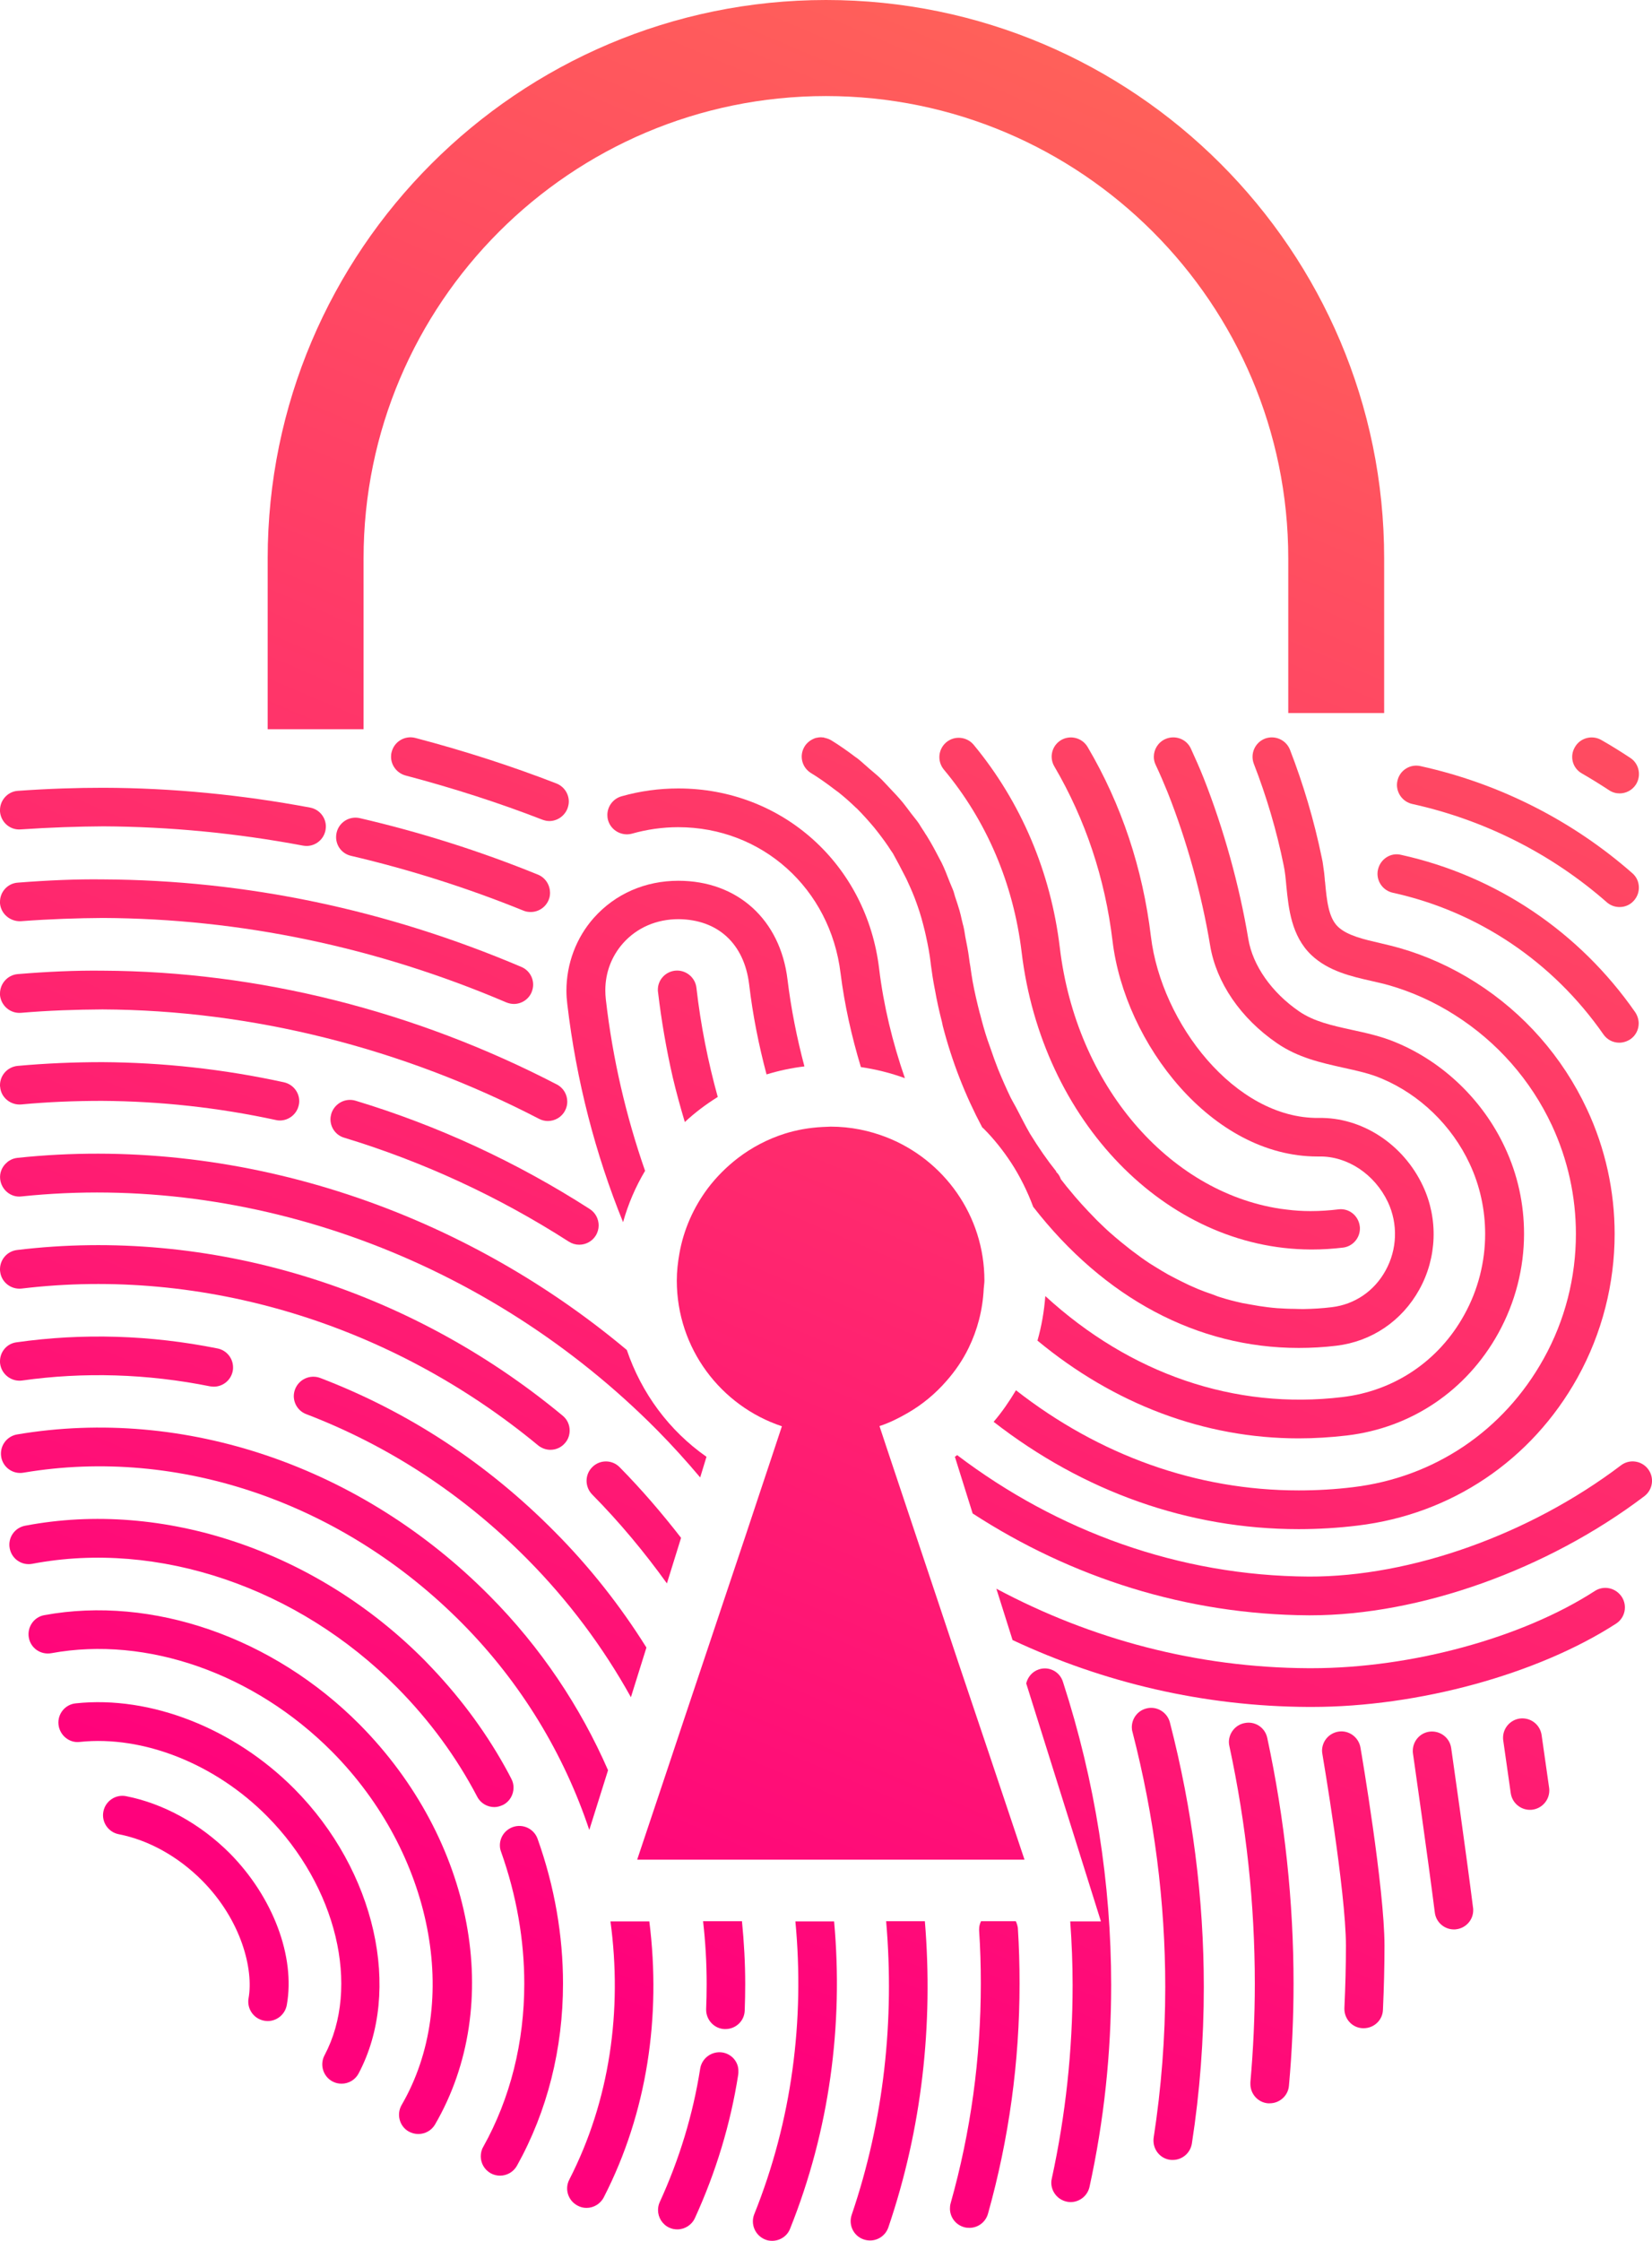
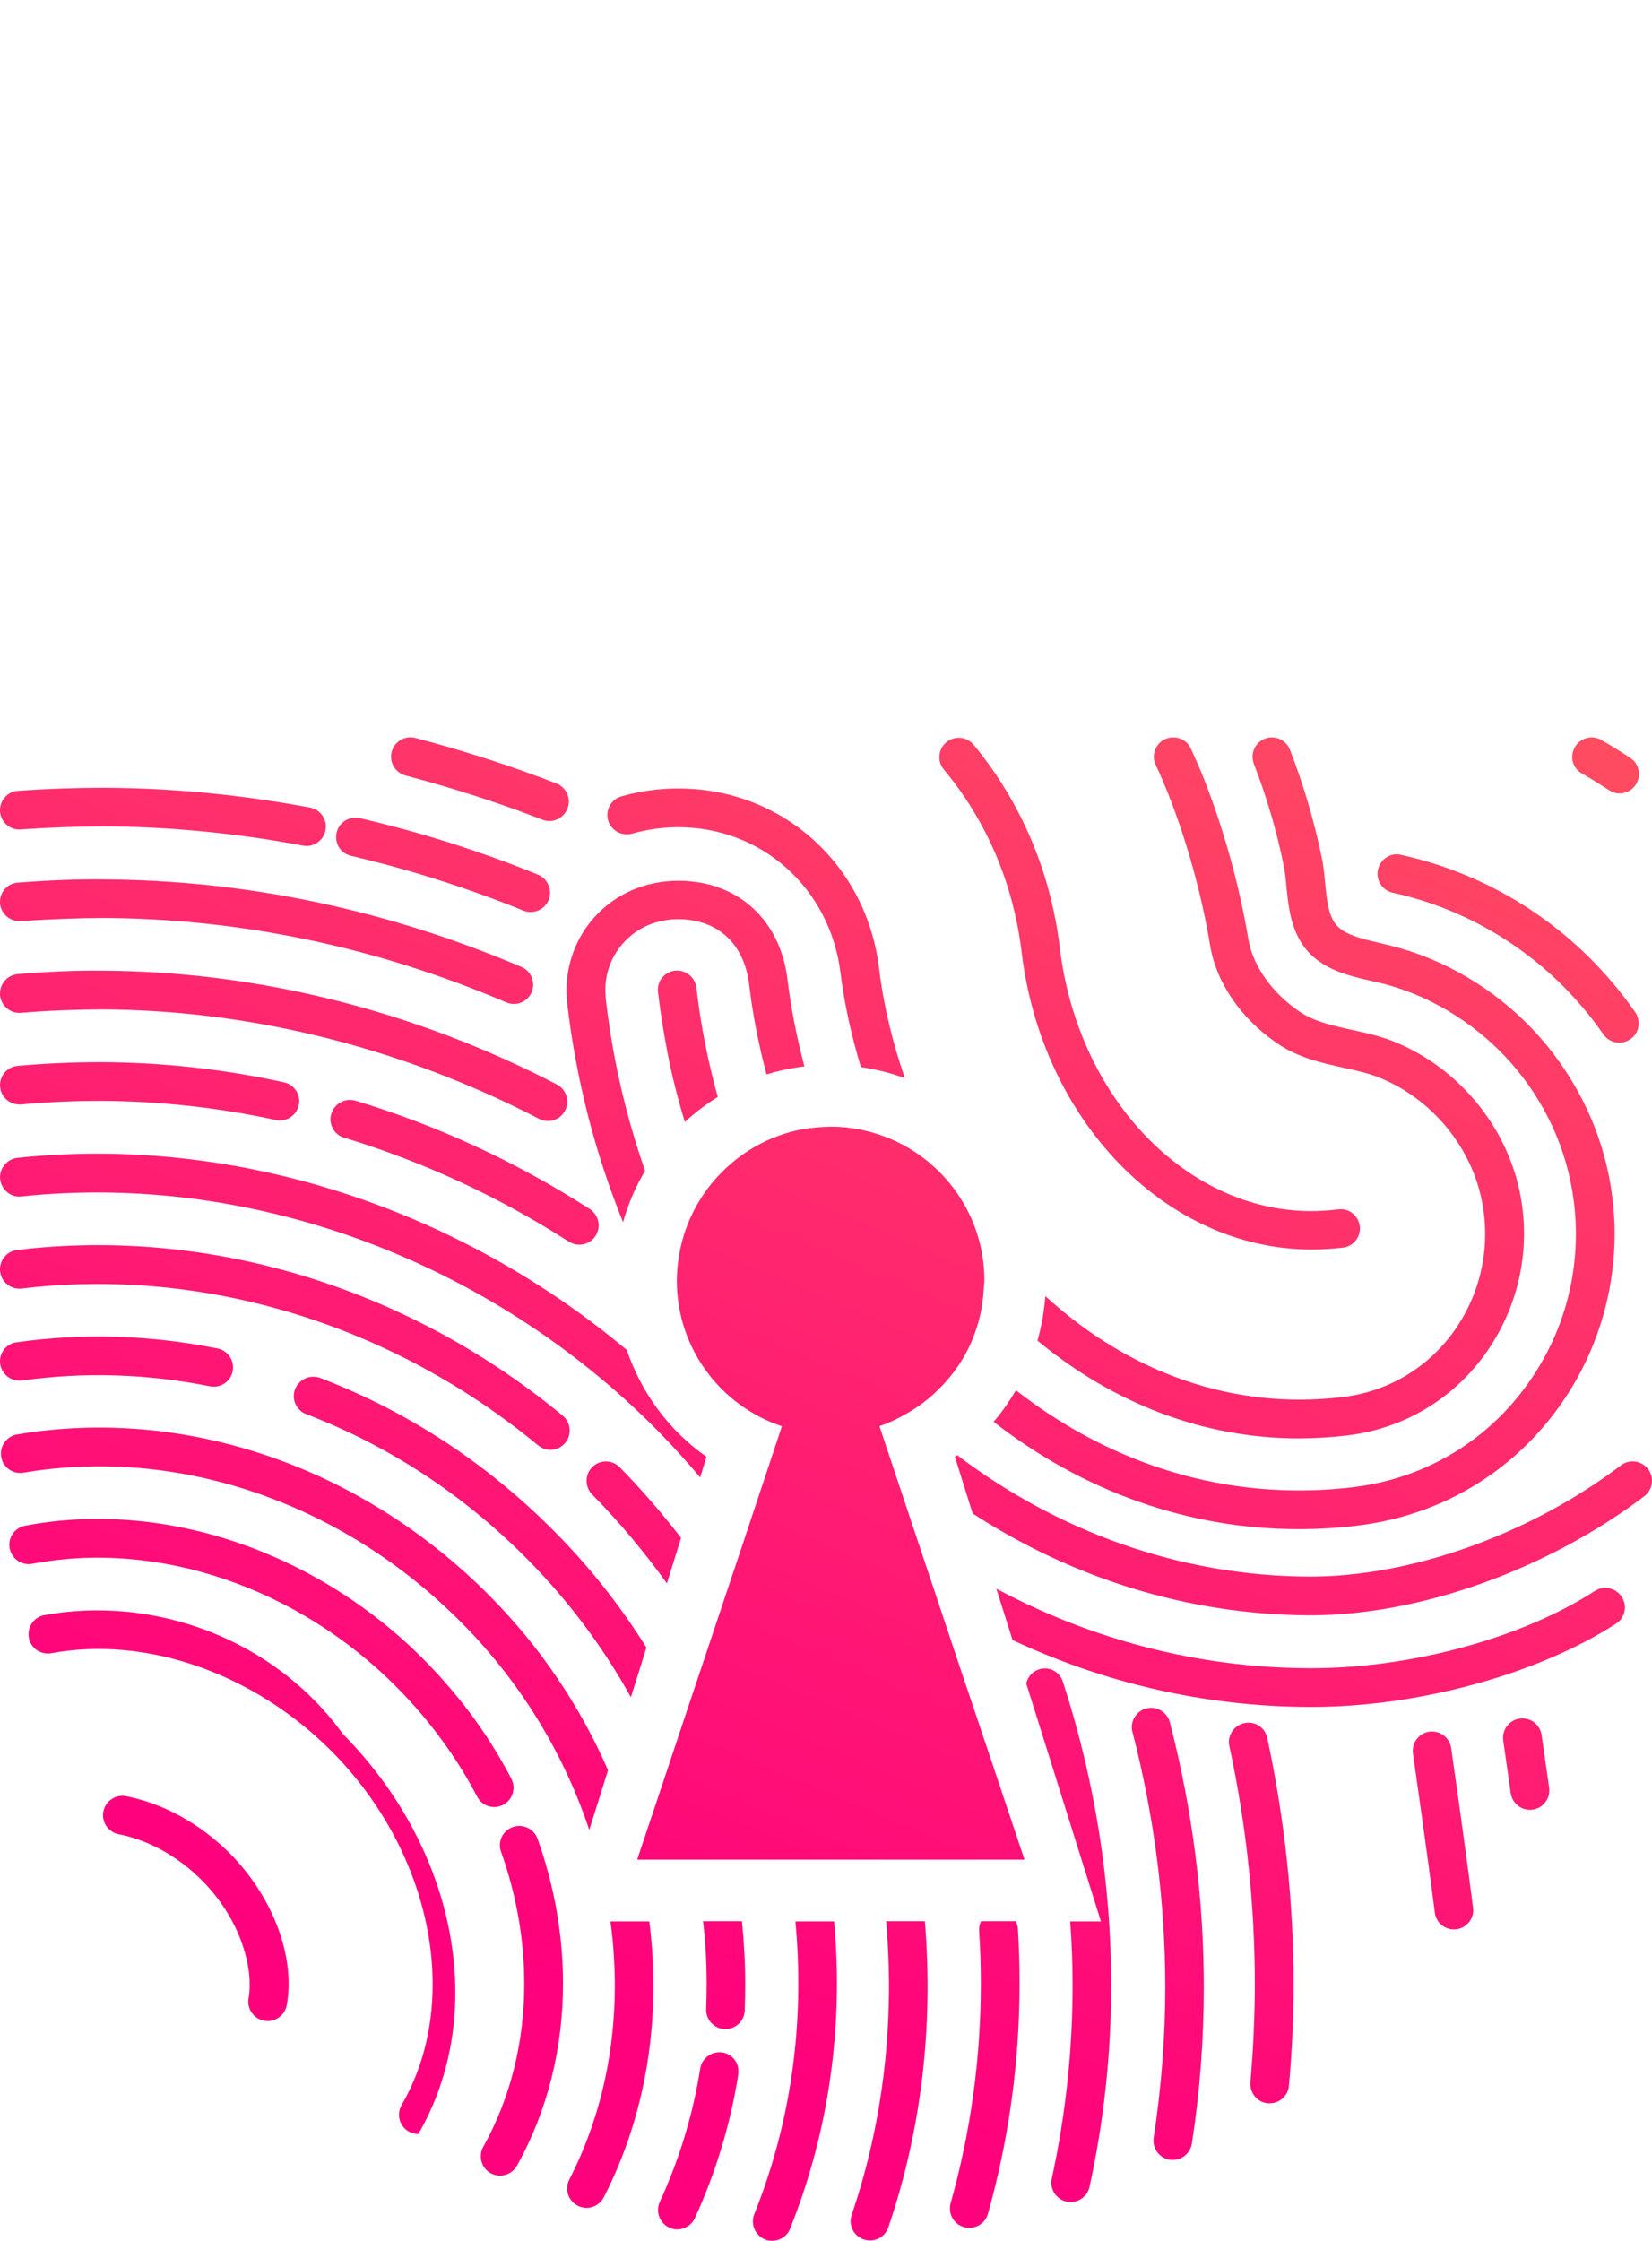
<svg xmlns="http://www.w3.org/2000/svg" fill="#000000" height="131.33" id="Layer_1" version="1.1" viewBox="0 0 96.83 131.33" width="96.83" x="0" xml:space="preserve" y="0">
  <g>
    <g>
      <path d="M40.13,65.76c-0.26-0.86-0.5-1.74-0.71-2.63c-0.38-1.62-0.67-3.28-0.86-4.98c0-0.04-0.01-0.09-0.01-0.13 c0-0.57,0.43-1.06,1-1.13c0.62-0.07,1.19,0.38,1.26,1c0.25,2.2,0.68,4.33,1.25,6.4c0.89-0.55,1.84-1,2.85-1.32 c-0.45-1.73-0.8-3.49-1.02-5.28c-0.28-2.38-1.83-3.8-4.14-3.8c-1.29,0-2.44,0.5-3.25,1.41c-0.68,0.76-1.04,1.73-1.04,2.76 c0,0.17,0.01,0.35,0.03,0.53c0.41,3.5,1.19,6.86,2.3,10.05C38.44,67.57,39.22,66.6,40.13,65.76z" fill="none" />
    </g>
    <g>
      <linearGradient gradientUnits="userSpaceOnUse" id="SVGID_2_" x1="63.849" x2="16.392" y1="-2.353" y2="109.19">
        <stop offset="0" stop-color="#ff6558" />
        <stop offset="1" stop-color="#ff017c" />
      </linearGradient>
-       <path d="M21.31,32.73c0-14.95,12.16-27.1,27.1-27.1c14.95,0,27.1,12.16,27.1,27.1v9.06h5.62v-9.06 C81.14,14.68,66.46,0,48.42,0S15.69,14.68,15.69,32.73v10.01h5.62V32.73z" fill="url(#SVGID_2_)" />
      <linearGradient gradientUnits="userSpaceOnUse" id="SVGID_3_" x1="61.032" x2="13.576" y1="-3.551" y2="107.992">
        <stop offset="0" stop-color="#ff6558" />
        <stop offset="1" stop-color="#ff017c" />
      </linearGradient>
-       <path d="M4.44,99.83c-0.62,0.06-1.08,0.62-1.01,1.25c0.07,0.62,0.63,1.09,1.25,1.01 c3.72-0.39,7.93,1.28,10.98,4.36c4.07,4.11,5.49,10,3.36,14.01c-0.29,0.55-0.08,1.24,0.47,1.53c0.17,0.09,0.35,0.13,0.53,0.13 c0.41,0,0.8-0.22,1-0.6c2.57-4.86,0.99-11.88-3.76-16.67C13.74,101.3,8.83,99.36,4.44,99.83z" fill="url(#SVGID_3_)" />
      <linearGradient gradientUnits="userSpaceOnUse" id="SVGID_4_" x1="60.604" x2="13.147" y1="-3.734" y2="107.809">
        <stop offset="0" stop-color="#ff6558" />
        <stop offset="1" stop-color="#ff017c" />
      </linearGradient>
      <path d="M7.39,105.27c-0.61-0.12-1.21,0.28-1.33,0.9c-0.12,0.61,0.28,1.21,0.9,1.33 c1.75,0.34,3.49,1.31,4.89,2.72c2.3,2.32,3.02,5.2,2.72,6.89c-0.11,0.62,0.3,1.21,0.92,1.32c0.07,0.01,0.13,0.02,0.2,0.02 c0.54,0,1.02-0.39,1.12-0.94c0.51-2.84-0.81-6.33-3.34-8.89C11.74,106.89,9.58,105.7,7.39,105.27z" fill="url(#SVGID_4_)" />
      <linearGradient gradientUnits="userSpaceOnUse" id="SVGID_5_" x1="88.654" x2="41.198" y1="8.2" y2="119.743">
        <stop offset="0" stop-color="#ff6558" />
        <stop offset="1" stop-color="#ff017c" />
      </linearGradient>
      <path d="M59.88,55.79c1.18,9.9,8.46,17.4,16.93,17.44c0,0,0.1,0,0.1,0c0.61,0,1.22-0.04,1.81-0.11 c0.57-0.07,0.99-0.56,0.99-1.12c0-0.05,0-0.09-0.01-0.14c-0.08-0.62-0.64-1.07-1.27-0.98c-0.5,0.06-1.02,0.1-1.62,0.1 c-0.47,0-0.94-0.03-1.4-0.09c-0.13-0.02-0.26-0.03-0.39-0.05c-6.54-1.01-11.94-7.25-12.9-15.3c0,0,0,0,0,0 c-0.53-4.42-2.27-8.53-5.05-11.89c-0.4-0.48-1.12-0.55-1.6-0.15c-0.48,0.4-0.55,1.11-0.15,1.6C57.83,48.1,59.4,51.8,59.88,55.79z" fill="url(#SVGID_5_)" />
      <linearGradient gradientUnits="userSpaceOnUse" id="SVGID_6_" x1="78.223" x2="30.767" y1="3.762" y2="115.305">
        <stop offset="0" stop-color="#ff6558" />
        <stop offset="1" stop-color="#ff017c" />
      </linearGradient>
      <path d="M30.06,107.08c-0.47,0.17-0.76,0.6-0.76,1.07c0,0.13,0.02,0.25,0.07,0.38 c0.91,2.56,1.36,5.18,1.36,7.73c0,3.42-0.81,6.71-2.41,9.57c-0.1,0.17-0.14,0.37-0.14,0.55c0,0.4,0.21,0.78,0.58,0.99 c0.18,0.1,0.37,0.14,0.55,0.14c0.4,0,0.78-0.21,0.99-0.58c1.79-3.21,2.7-6.88,2.7-10.68c0-2.8-0.49-5.68-1.49-8.48 C31.3,107.18,30.65,106.87,30.06,107.08z" fill="url(#SVGID_6_)" />
      <linearGradient gradientUnits="userSpaceOnUse" id="SVGID_7_" x1="61.831" x2="14.375" y1="-3.212" y2="108.332">
        <stop offset="0" stop-color="#ff6558" />
        <stop offset="1" stop-color="#ff017c" />
      </linearGradient>
-       <path d="M2.6,94.66c-0.62,0.11-1.02,0.71-0.91,1.32c0.11,0.62,0.7,1.02,1.32,0.91 c5.6-1.03,11.9,1.19,16.46,5.78c5.88,5.94,7.59,14.64,4.07,20.7c-0.31,0.54-0.13,1.24,0.41,1.55c0.18,0.1,0.38,0.15,0.57,0.15 c0.39,0,0.77-0.2,0.98-0.56c4.09-7.04,2.27-16.68-4.42-23.44C16,95.96,8.92,93.5,2.6,94.66z" fill="url(#SVGID_7_)" />
+       <path d="M2.6,94.66c-0.62,0.11-1.02,0.71-0.91,1.32c0.11,0.62,0.7,1.02,1.32,0.91 c5.6-1.03,11.9,1.19,16.46,5.78c5.88,5.94,7.59,14.64,4.07,20.7c-0.31,0.54-0.13,1.24,0.41,1.55c0.18,0.1,0.38,0.15,0.57,0.15 c4.09-7.04,2.27-16.68-4.42-23.44C16,95.96,8.92,93.5,2.6,94.66z" fill="url(#SVGID_7_)" />
      <linearGradient gradientUnits="userSpaceOnUse" id="SVGID_8_" x1="58.785" x2="11.329" y1="-4.508" y2="107.035">
        <stop offset="0" stop-color="#ff6558" />
        <stop offset="1" stop-color="#ff017c" />
      </linearGradient>
      <path d="M29.49,105.78c0.39-0.2,0.61-0.6,0.61-1.01c0-0.18-0.04-0.36-0.13-0.52 c-0.05-0.1-0.11-0.21-0.16-0.31c-1.19-2.22-2.69-4.28-4.46-6.15c-0.15-0.16-0.31-0.32-0.46-0.48c0,0,0,0,0,0 c-6.35-6.41-15.32-9.44-23.42-7.89c-0.62,0.12-1.02,0.71-0.9,1.33c0.12,0.62,0.71,1.02,1.33,0.9c7.36-1.4,15.56,1.38,21.38,7.26 c1.89,1.91,3.47,4.06,4.69,6.39c0.2,0.39,0.6,0.61,1.01,0.61C29.14,105.91,29.32,105.86,29.49,105.78z" fill="url(#SVGID_8_)" />
      <linearGradient gradientUnits="userSpaceOnUse" id="SVGID_9_" x1="68.11" x2="20.654" y1="-0.54" y2="111.003">
        <stop offset="0" stop-color="#ff6558" />
        <stop offset="1" stop-color="#ff017c" />
      </linearGradient>
      <path d="M50.46,62.54c0.89,0.13,1.76,0.35,2.58,0.65c-0.73-2.11-1.25-4.26-1.51-6.41 c-0.73-6.12-5.68-10.57-11.77-10.57c-1.12,0-2.24,0.15-3.33,0.46c-0.5,0.14-0.83,0.6-0.83,1.09c0,0.1,0.01,0.2,0.04,0.31 c0.17,0.6,0.8,0.95,1.4,0.79c0.88-0.25,1.8-0.38,2.71-0.38c4.92,0,8.92,3.6,9.52,8.57C49.5,58.88,49.91,60.72,50.46,62.54z" fill="url(#SVGID_9_)" />
      <linearGradient gradientUnits="userSpaceOnUse" id="SVGID_10_" x1="103.391" x2="55.935" y1="14.47" y2="126.013">
        <stop offset="0" stop-color="#ff6558" />
        <stop offset="1" stop-color="#ff017c" />
      </linearGradient>
      <path d="M79.58,89.41c5.49-0.66,10.19-3.82,12.89-8.68c1.44-2.6,2.17-5.51,2.17-8.41 c0-2.5-0.54-5.01-1.63-7.33c-1.43-3.05-3.68-5.61-6.51-7.41c-1.4-0.89-2.9-1.57-4.47-2.02c-0.35-0.1-0.73-0.19-1.11-0.28 c-0.95-0.22-1.94-0.44-2.49-0.96c-0.56-0.53-0.66-1.53-0.76-2.6c0-0.02,0-0.04-0.01-0.06c0-0.04-0.01-0.08-0.01-0.12 c0-0.01,0-0.01,0-0.02c0,0,0-0.01,0-0.01c-0.02-0.24-0.05-0.49-0.09-0.74c0,0,0,0,0-0.01c-0.02-0.17-0.05-0.34-0.09-0.51 c-0.44-2.14-1.07-4.27-1.86-6.31c-0.23-0.58-0.88-0.87-1.47-0.65c-0.58,0.23-0.87,0.88-0.65,1.47c0.75,1.93,1.34,3.93,1.75,5.95 c0.08,0.37,0.12,0.79,0.16,1.24c0.13,1.29,0.29,2.9,1.46,4.02c1,0.95,2.36,1.26,3.56,1.53c0.34,0.08,0.67,0.15,0.98,0.24 c1.36,0.39,2.67,0.98,3.89,1.76c2.47,1.57,4.43,3.8,5.67,6.45c0.94,2.02,1.41,4.19,1.41,6.37c0,2.53-0.63,5.05-1.89,7.31 c-2.34,4.22-6.41,6.96-11.17,7.53c-1.06,0.13-2.13,0.19-3.19,0.19c-5.97,0-11.68-2.05-16.57-5.87c-0.39,0.65-0.82,1.28-1.31,1.85 c5.26,4.09,11.42,6.29,17.88,6.29C77.27,89.62,78.44,89.55,79.58,89.41z" fill="url(#SVGID_10_)" />
      <linearGradient gradientUnits="userSpaceOnUse" id="SVGID_11_" x1="98.503" x2="51.047" y1="12.391" y2="123.934">
        <stop offset="0" stop-color="#ff6558" />
        <stop offset="1" stop-color="#ff017c" />
      </linearGradient>
      <path d="M78.68,81.88c-6.32,0.76-12.45-1.37-17.41-5.92c-0.07,0.9-0.22,1.77-0.46,2.61 c4.49,3.72,9.78,5.73,15.31,5.73c0.94,0,1.89-0.06,2.83-0.17c3.78-0.45,7.01-2.63,8.87-5.99c1-1.81,1.51-3.82,1.51-5.83 c0-1.74-0.37-3.47-1.13-5.08c-1.28-2.74-3.59-4.97-6.34-6.12c-0.89-0.38-1.79-0.57-2.66-0.76c-1.13-0.25-2.19-0.48-3.06-1.08 c-1.6-1.1-2.71-2.68-2.97-4.23c-0.52-3.13-1.45-6.48-2.62-9.44c-0.23-0.58-0.49-1.16-0.75-1.73c-0.26-0.57-0.94-0.81-1.51-0.55 c-0.41,0.19-0.66,0.6-0.66,1.03c0,0.16,0.03,0.32,0.11,0.48c0.25,0.53,0.48,1.07,0.7,1.61c1.12,2.82,2,6,2.49,8.97 c0.36,2.18,1.79,4.27,3.92,5.73c1.24,0.85,2.57,1.14,3.86,1.43c0.81,0.18,1.57,0.34,2.27,0.64c2.24,0.94,4.12,2.76,5.16,4.99 c0.61,1.3,0.91,2.71,0.91,4.12c0,1.63-0.41,3.27-1.22,4.73C84.34,79.76,81.73,81.52,78.68,81.88z" fill="url(#SVGID_11_)" />
      <linearGradient gradientUnits="userSpaceOnUse" id="SVGID_12_" x1="109.129" x2="61.673" y1="16.912" y2="128.454">
        <stop offset="0" stop-color="#ff6558" />
        <stop offset="1" stop-color="#ff017c" />
      </linearGradient>
      <path d="M67.19,100.13c-0.51,0.13-0.85,0.59-0.85,1.1c0,0.09,0.01,0.19,0.04,0.28 c1.28,4.97,1.92,9.97,1.92,14.95c0,2.95-0.23,5.9-0.68,8.83c-0.01,0.06-0.01,0.12-0.01,0.17c0,0.55,0.4,1.04,0.96,1.12 c0.06,0.01,0.12,0.01,0.17,0.01c0.55,0,1.03-0.4,1.12-0.96c0.47-3.04,0.7-6.1,0.7-9.17c0-5.18-0.66-10.37-1.99-15.52 C68.41,100.34,67.79,99.97,67.19,100.13z" fill="url(#SVGID_12_)" />
      <linearGradient gradientUnits="userSpaceOnUse" id="SVGID_13_" x1="106.379" x2="58.923" y1="15.742" y2="127.285">
        <stop offset="0" stop-color="#ff6558" />
        <stop offset="1" stop-color="#ff017c" />
      </linearGradient>
      <path d="M96.6,86.1c-0.38-0.5-1.09-0.6-1.59-0.22c-5.34,4.05-12.32,6.54-18.29,6.52 c-7.61-0.04-14.74-2.66-20.62-7.12c-0.04,0.03-0.08,0.07-0.13,0.1l1.04,3.32c5.79,3.76,12.54,5.93,19.69,5.97 c0.04,0,0.07,0,0.11,0c6.4,0,13.88-2.67,19.57-6.98C96.88,87.31,96.98,86.6,96.6,86.1z" fill="url(#SVGID_13_)" />
      <linearGradient gradientUnits="userSpaceOnUse" id="SVGID_14_" x1="123.626" x2="76.17" y1="23.079" y2="134.623">
        <stop offset="0" stop-color="#ff6558" />
        <stop offset="1" stop-color="#ff017c" />
      </linearGradient>
      <path d="M90.36,101.69c-0.09-0.62-0.65-1.05-1.28-0.97c-0.57,0.08-0.98,0.57-0.98,1.12 c0,0.05,0,0.11,0.01,0.16l0.44,3.09c0.08,0.57,0.57,0.98,1.12,0.98c0.05,0,0.11,0,0.16-0.01c0.57-0.08,0.98-0.57,0.98-1.12 c0-0.05,0-0.11-0.01-0.16L90.36,101.69z" fill="url(#SVGID_14_)" />
      <linearGradient gradientUnits="userSpaceOnUse" id="SVGID_15_" x1="120.89" x2="73.434" y1="21.915" y2="133.458">
        <stop offset="0" stop-color="#ff6558" />
        <stop offset="1" stop-color="#ff017c" />
      </linearGradient>
      <path d="M85.06,102.45c-0.09-0.62-0.66-1.04-1.28-0.96c-0.57,0.08-0.97,0.57-0.97,1.12 c0,0.05,0,0.11,0.01,0.16c0.01,0.06,0.89,6.23,1.28,9.32c0.07,0.57,0.56,0.99,1.12,0.99c0.05,0,0.09,0,0.14-0.01 c0.57-0.07,1-0.56,0.99-1.13c0-0.05,0-0.09-0.01-0.14C85.95,108.69,85.07,102.51,85.06,102.45z" fill="url(#SVGID_15_)" />
      <linearGradient gradientUnits="userSpaceOnUse" id="SVGID_16_" x1="113.515" x2="66.058" y1="18.777" y2="130.32">
        <stop offset="0" stop-color="#ff6558" />
        <stop offset="1" stop-color="#ff017c" />
      </linearGradient>
      <path d="M72.93,100.99c-0.53,0.11-0.9,0.59-0.9,1.11c0,0.08,0.01,0.16,0.03,0.24 c0.99,4.6,1.49,9.27,1.49,13.92c0,1.93-0.09,3.86-0.26,5.78c0,0.03,0,0.07,0,0.1c0,0.58,0.44,1.08,1.03,1.13c0.03,0,0.07,0,0.1,0 c0.58,0,1.08-0.44,1.13-1.03c0.18-1.99,0.27-3.99,0.27-5.98c0-4.82-0.52-9.64-1.54-14.4C74.15,101.24,73.55,100.85,72.93,100.99z" fill="url(#SVGID_16_)" />
      <linearGradient gradientUnits="userSpaceOnUse" id="SVGID_17_" x1="117.448" x2="69.992" y1="20.451" y2="131.994">
        <stop offset="0" stop-color="#ff6558" />
        <stop offset="1" stop-color="#ff017c" />
      </linearGradient>
-       <path d="M78.43,101.49c-0.55,0.1-0.94,0.57-0.94,1.12c0,0.06,0.01,0.13,0.02,0.19 c0.01,0.08,1.38,8.06,1.38,11.23c0,0,0,0.01,0,0.01c0,1.16-0.03,2.35-0.09,3.65c0,0.02,0,0.03,0,0.05c0,0.6,0.47,1.11,1.08,1.13 c0.02,0,0.03,0,0.05,0c0.6,0,1.11-0.47,1.13-1.08c0.06-1.33,0.09-2.56,0.09-3.75c0,0,0-0.01,0-0.01c0-3.36-1.35-11.28-1.41-11.62 C79.63,101.8,79.04,101.38,78.43,101.49z" fill="url(#SVGID_17_)" />
      <linearGradient gradientUnits="userSpaceOnUse" id="SVGID_18_" x1="103.15" x2="55.694" y1="14.368" y2="125.911">
        <stop offset="0" stop-color="#ff6558" />
        <stop offset="1" stop-color="#ff017c" />
      </linearGradient>
      <path d="M59.54,112.6H57.5c-0.07,0.15-0.11,0.3-0.11,0.47c0,0.02,0,0.05,0,0.07 c0.07,1.04,0.1,2.08,0.1,3.11c0,4.37-0.59,8.69-1.77,12.88c-0.03,0.1-0.04,0.21-0.04,0.31c0,0.5,0.33,0.95,0.83,1.09 c0.1,0.03,0.21,0.04,0.31,0.04c0.5,0,0.95-0.33,1.09-0.83c1.23-4.39,1.85-8.91,1.85-13.49c0-1.08-0.03-2.17-0.1-3.26 C59.64,112.86,59.6,112.72,59.54,112.6z" fill="url(#SVGID_18_)" />
      <linearGradient gradientUnits="userSpaceOnUse" id="SVGID_19_" x1="66.76" x2="19.303" y1="-1.115" y2="110.429">
        <stop offset="0" stop-color="#ff6558" />
        <stop offset="1" stop-color="#ff017c" />
      </linearGradient>
      <path d="M42.07,64.29c-0.57-2.06-1-4.2-1.25-6.4c-0.07-0.62-0.64-1.07-1.26-1 c-0.58,0.07-1.01,0.56-1,1.13c0,0.04,0,0.09,0.01,0.13c0.2,1.69,0.49,3.36,0.86,4.98c0.21,0.89,0.45,1.76,0.71,2.63 C40.73,65.21,41.38,64.72,42.07,64.29z" fill="url(#SVGID_19_)" />
      <linearGradient gradientUnits="userSpaceOnUse" id="SVGID_20_" x1="109.454" x2="61.997" y1="17.05" y2="128.593">
        <stop offset="0" stop-color="#ff6558" />
        <stop offset="1" stop-color="#ff017c" />
      </linearGradient>
      <path d="M93.47,93.25c-4.24,2.74-10.75,4.52-16.59,4.52l-0.19,0c-6.53-0.03-12.75-1.7-18.29-4.66 l0.95,3.01c5.34,2.5,11.2,3.89,17.33,3.92l0.21,0c6.25,0,13.25-1.92,17.83-4.88c0.53-0.34,0.68-1.04,0.34-1.57 C94.7,93.05,94,92.9,93.47,93.25z" fill="url(#SVGID_20_)" />
      <linearGradient gradientUnits="userSpaceOnUse" id="SVGID_21_" x1="66.131" x2="18.675" y1="-1.382" y2="110.161">
        <stop offset="0" stop-color="#ff6558" />
        <stop offset="1" stop-color="#ff017c" />
      </linearGradient>
      <path d="M43.91,57.69c0.21,1.79,0.56,3.55,1.02,5.28c0.72-0.22,1.46-0.38,2.22-0.47 c-0.44-1.66-0.78-3.36-0.99-5.08c-0.42-3.52-2.93-5.8-6.4-5.8c-1.95,0-3.7,0.77-4.95,2.17c-1.04,1.17-1.61,2.7-1.61,4.28 c0,0.26,0.02,0.52,0.05,0.77c0.53,4.5,1.65,8.8,3.27,12.79c0.3-1.07,0.73-2.07,1.29-3.01c-1.11-3.19-1.9-6.55-2.3-10.05 c-0.02-0.18-0.03-0.35-0.03-0.53c0-1.03,0.36-1.99,1.04-2.76c0.81-0.91,1.96-1.41,3.25-1.41C42.08,53.89,43.62,55.31,43.91,57.69z" fill="url(#SVGID_21_)" />
      <linearGradient gradientUnits="userSpaceOnUse" id="SVGID_22_" x1="58.442" x2="10.986" y1="-4.654" y2="106.889">
        <stop offset="0" stop-color="#ff6558" />
        <stop offset="1" stop-color="#ff017c" />
      </linearGradient>
      <path d="M33.34,72.77c0.19,0.12,0.4,0.18,0.61,0.18c0.37,0,0.74-0.18,0.96-0.52 c0.12-0.19,0.18-0.4,0.18-0.61c0-0.37-0.18-0.74-0.52-0.96c-4.28-2.75-8.9-4.89-13.73-6.35c-0.6-0.18-1.23,0.16-1.42,0.76 c-0.03,0.11-0.05,0.22-0.05,0.33c0,0.49,0.32,0.94,0.81,1.08C24.81,68.09,29.23,70.13,33.34,72.77z" fill="url(#SVGID_22_)" />
      <linearGradient gradientUnits="userSpaceOnUse" id="SVGID_23_" x1="43.779" x2="-3.677" y1="-10.892" y2="100.651">
        <stop offset="0" stop-color="#ff6558" />
        <stop offset="1" stop-color="#ff017c" />
      </linearGradient>
      <path d="M1.22,53.99c1.74-0.13,3.32-0.18,4.82-0.19c8.06,0.04,16.02,1.7,23.64,4.95 c0.15,0.06,0.3,0.09,0.44,0.09c0.44,0,0.86-0.26,1.04-0.69c0.06-0.15,0.09-0.3,0.09-0.44c0-0.44-0.26-0.86-0.69-1.04 c-7.9-3.36-16.15-5.09-24.52-5.13c-1.56-0.02-3.2,0.05-5,0.19C0.45,51.77,0,52.27,0,52.85c0,0.03,0,0.06,0,0.09 C0.05,53.56,0.6,54.02,1.22,53.99z" fill="url(#SVGID_23_)" />
      <linearGradient gradientUnits="userSpaceOnUse" id="SVGID_24_" x1="46.829" x2="-0.627" y1="-9.594" y2="101.949">
        <stop offset="0" stop-color="#ff6558" />
        <stop offset="1" stop-color="#ff017c" />
      </linearGradient>
      <path d="M1.23,59.36c1.64-0.14,3.23-0.19,4.78-0.2c8.74,0.04,17.58,2.26,25.58,6.41 c0.17,0.09,0.35,0.13,0.52,0.13c0.41,0,0.81-0.22,1.01-0.61c0.09-0.17,0.13-0.35,0.13-0.52c0-0.41-0.22-0.81-0.61-1.01 c-8.32-4.32-17.52-6.63-26.62-6.67c-1.6-0.02-3.28,0.06-4.98,0.2C0.45,57.14,0,57.64,0,58.23c0,0.03,0,0.06,0,0.09 C0.06,58.94,0.6,59.41,1.23,59.36z" fill="url(#SVGID_24_)" />
      <linearGradient gradientUnits="userSpaceOnUse" id="SVGID_25_" x1="50.902" x2="3.446" y1="-7.861" y2="103.682">
        <stop offset="0" stop-color="#ff6558" />
        <stop offset="1" stop-color="#ff017c" />
      </linearGradient>
      <path d="M33.26,47.39c0.05-0.14,0.08-0.28,0.08-0.41c0-0.45-0.27-0.88-0.72-1.06 c-2.6-1.01-5.38-1.91-8.27-2.67c-0.61-0.16-1.23,0.2-1.39,0.81c-0.03,0.1-0.04,0.19-0.04,0.29c0,0.5,0.34,0.96,0.85,1.1 c2.8,0.74,5.5,1.61,8.02,2.59c0.14,0.05,0.27,0.08,0.41,0.08C32.65,48.12,33.08,47.84,33.26,47.39z" fill="url(#SVGID_25_)" />
      <linearGradient gradientUnits="userSpaceOnUse" id="SVGID_26_" x1="36.002" x2="-11.454" y1="-14.201" y2="97.342">
        <stop offset="0" stop-color="#ff6558" />
        <stop offset="1" stop-color="#ff017c" />
      </linearGradient>
      <path d="M1.21,48.61c1.78-0.12,3.36-0.17,4.85-0.18c3.89,0.02,7.82,0.4,11.7,1.13 c0.07,0.01,0.14,0.02,0.21,0.02c0.53,0,1.01-0.38,1.11-0.93c0.01-0.07,0.02-0.14,0.02-0.21c0-0.53-0.38-1.01-0.93-1.11 c-4.01-0.75-8.08-1.15-12.11-1.16c-1.55,0-3.18,0.05-5.02,0.18C0.46,46.39,0,46.89,0,47.48c0,0.03,0,0.05,0,0.08 C0.05,48.19,0.59,48.66,1.21,48.61z" fill="url(#SVGID_26_)" />
      <linearGradient gradientUnits="userSpaceOnUse" id="SVGID_27_" x1="87.318" x2="39.862" y1="7.632" y2="119.175">
        <stop offset="0" stop-color="#ff6558" />
        <stop offset="1" stop-color="#ff017c" />
      </linearGradient>
-       <path d="M53.04,51.34c0.06,0.11,0.11,0.22,0.16,0.33c0.19,0.41,0.37,0.82,0.52,1.25 c0.02,0.06,0.04,0.11,0.06,0.17c0.17,0.47,0.3,0.96,0.42,1.45c0.03,0.11,0.05,0.23,0.08,0.35c0.11,0.5,0.21,1.02,0.27,1.54 c0,0,0,0,0,0.01c0,0.03,0.01,0.06,0.01,0.09c0.06,0.46,0.13,0.92,0.22,1.38c0,0.01,0,0.03,0.01,0.04c0,0,0,0,0,0c0,0,0,0,0,0 c0,0,0,0,0,0.01c0,0.02,0.01,0.03,0.01,0.05c0.11,0.63,0.25,1.26,0.41,1.88c0.02,0.08,0.03,0.16,0.05,0.24 c0.54,2.09,1.32,4.08,2.31,5.94c0,0,0,0,0,0c0.02,0.02,0.04,0.04,0.07,0.06c0.61,0.61,1.15,1.29,1.63,2.02 c0.52,0.8,0.95,1.67,1.29,2.58c4.16,5.35,9.62,8.27,15.56,8.27c0.73,0,1.47-0.04,2.21-0.13c2.07-0.25,3.84-1.45,4.86-3.29 c1.04-1.87,1.12-4.15,0.21-6.08c-1.15-2.45-3.58-4.03-6.11-3.98c-4.9,0.05-9.22-5.56-9.83-10.63c-0.48-3.99-1.72-7.73-3.71-11.11 c-0.32-0.54-1.01-0.72-1.55-0.41c-0.54,0.32-0.72,1.01-0.4,1.55c1.82,3.11,2.97,6.55,3.41,10.23c0.72,6,5.81,12.63,12.01,12.63 c0.03,0,0.07,0,0.1,0c1.65-0.03,3.25,1.03,4.03,2.67c0.6,1.28,0.55,2.78-0.14,4.02c-0.66,1.2-1.81,1.98-3.14,2.14 c-0.56,0.07-1.1,0.1-1.63,0.11c-0.19,0-0.37,0-0.55-0.01c-0.34,0-0.68-0.02-1.02-0.04c-0.2-0.02-0.39-0.03-0.59-0.06 c-0.33-0.04-0.64-0.09-0.96-0.15c-0.17-0.03-0.34-0.06-0.5-0.09c-0.45-0.1-0.89-0.21-1.32-0.35c-0.14-0.04-0.27-0.1-0.41-0.15 c-0.3-0.1-0.6-0.21-0.89-0.33c-0.17-0.07-0.33-0.15-0.5-0.22c-0.25-0.12-0.5-0.24-0.75-0.37c-0.15-0.08-0.31-0.16-0.46-0.24 c-0.28-0.16-0.55-0.32-0.82-0.49c-0.1-0.06-0.2-0.12-0.29-0.18c-0.35-0.23-0.69-0.48-1.02-0.73c-0.1-0.07-0.19-0.15-0.28-0.22 c-0.24-0.19-0.48-0.38-0.71-0.58c-0.1-0.09-0.2-0.17-0.3-0.26c-0.23-0.2-0.44-0.41-0.65-0.61c-0.07-0.07-0.15-0.14-0.22-0.22 c-0.56-0.57-1.08-1.14-1.54-1.71c-0.05-0.06-0.1-0.12-0.15-0.18c-0.11-0.14-0.22-0.28-0.33-0.42c-0.04-0.12-0.1-0.23-0.18-0.33 c0,0,0-0.01-0.01-0.01c0,0,0,0,0,0c0,0,0,0-0.01-0.01c0,0,0,0,0,0c0,0,0,0-0.01-0.01c0,0,0-0.01-0.01-0.01c0,0,0,0,0,0 c0,0,0-0.01-0.01-0.01c0,0,0,0,0,0c0,0,0-0.01-0.01-0.01c0,0,0,0,0,0c0,0,0-0.01-0.01-0.01c0,0,0,0,0,0c0,0,0,0-0.01-0.01 c0,0,0,0,0,0c0,0,0,0-0.01-0.01c0,0,0,0,0,0c0,0,0,0,0-0.01c0,0,0,0,0,0c0,0,0,0,0-0.01c0,0,0,0,0,0c0,0,0,0,0-0.01c0,0,0,0,0,0 c0,0,0,0,0,0c0,0,0,0,0,0c0,0,0,0,0,0c0,0,0,0,0-0.01c0,0,0,0,0,0c0,0,0,0-0.01-0.01c0,0,0,0,0,0c-0.52-0.65-1.02-1.37-1.53-2.2 c0,0,0,0,0,0c-0.26-0.45-0.49-0.91-0.73-1.37c-0.13-0.26-0.28-0.5-0.41-0.76c-0.26-0.54-0.5-1.09-0.73-1.65 c-0.16-0.41-0.31-0.82-0.45-1.24c-0.05-0.15-0.11-0.3-0.16-0.45c-0.17-0.5-0.31-1.01-0.44-1.52c-0.01-0.03-0.02-0.07-0.03-0.1 c-0.15-0.59-0.29-1.18-0.4-1.78c0,0,0-0.01,0-0.01c0-0.01,0-0.02-0.01-0.02c0,0,0,0,0,0c0-0.01,0-0.01,0-0.02 c-0.05-0.28-0.09-0.57-0.13-0.85c-0.03-0.17-0.06-0.35-0.08-0.52c-0.05-0.42-0.14-0.83-0.22-1.25c-0.03-0.17-0.05-0.35-0.09-0.52 c-0.01-0.07-0.03-0.13-0.05-0.2c-0.02-0.1-0.05-0.19-0.07-0.29c-0.04-0.18-0.08-0.36-0.13-0.53c0,0,0,0,0,0 c-0.08-0.28-0.17-0.54-0.26-0.81c-0.03-0.09-0.05-0.19-0.08-0.28c-0.01-0.04-0.03-0.07-0.04-0.11c-0.06-0.16-0.14-0.32-0.2-0.48 c-0.15-0.38-0.29-0.76-0.47-1.12c-0.06-0.12-0.12-0.23-0.18-0.34c0,0,0,0,0,0c-0.21-0.41-0.43-0.81-0.67-1.2 c-0.02-0.04-0.05-0.08-0.08-0.12c-0.06-0.1-0.12-0.2-0.19-0.3c0,0,0,0,0,0c-0.07-0.1-0.13-0.21-0.2-0.32 c-0.14-0.21-0.31-0.4-0.46-0.6c-0.16-0.21-0.31-0.42-0.48-0.63c-0.24-0.29-0.49-0.56-0.75-0.83c0,0,0,0,0,0 c-0.1-0.11-0.21-0.22-0.31-0.33c-0.07-0.07-0.13-0.14-0.2-0.21c-0.23-0.23-0.49-0.43-0.74-0.65c-0.06-0.06-0.13-0.11-0.19-0.17 c-0.06-0.05-0.11-0.09-0.16-0.14c-0.1-0.09-0.21-0.18-0.32-0.27c-0.04-0.03-0.09-0.06-0.13-0.09c-0.46-0.35-0.93-0.68-1.42-0.98 c-0.12-0.07-0.25-0.11-0.38-0.14c-0.02,0-0.03-0.01-0.05-0.02c-0.02,0-0.04,0-0.05,0c-0.04,0-0.07-0.01-0.11-0.01c0,0,0,0,0,0 c-0.09,0-0.17,0.01-0.25,0.03c0,0,0,0,0,0c-0.01,0-0.01,0-0.02,0c0,0,0,0,0,0c-0.12,0.03-0.24,0.09-0.35,0.16c0,0,0,0,0,0 c-0.02,0.02-0.05,0.03-0.07,0.05c0,0,0,0,0,0c-0.1,0.08-0.2,0.18-0.27,0.3c-0.33,0.54-0.16,1.23,0.38,1.56 c0.43,0.26,0.85,0.56,1.25,0.86c0.05,0.04,0.1,0.08,0.16,0.12c0.05,0.04,0.1,0.08,0.15,0.11c0.37,0.29,0.72,0.6,1.05,0.92 c0.03,0.02,0.05,0.05,0.08,0.07c0.35,0.35,0.68,0.72,1,1.1c0.08,0.1,0.16,0.2,0.23,0.29c0.27,0.35,0.53,0.7,0.77,1.08 c0.03,0.05,0.07,0.1,0.11,0.16C52.58,50.46,52.82,50.9,53.04,51.34z" fill="url(#SVGID_27_)" />
      <linearGradient gradientUnits="userSpaceOnUse" id="SVGID_28_" x1="41.141" x2="-6.316" y1="-12.014" y2="99.528">
        <stop offset="0" stop-color="#ff6558" />
        <stop offset="1" stop-color="#ff017c" />
      </linearGradient>
      <path d="M1.24,64.73c1.58-0.15,3.17-0.21,4.74-0.21c3.39,0.02,6.81,0.39,10.18,1.12 c0.08,0.02,0.16,0.03,0.24,0.03c0.52,0,0.99-0.36,1.11-0.89c0.02-0.08,0.03-0.16,0.03-0.24c0-0.52-0.36-0.99-0.9-1.11 C13.12,62.66,9.54,62.27,6,62.25c-1.65,0-3.32,0.07-4.97,0.22C0.44,62.53,0,63.02,0,63.6c0,0.04,0,0.07,0.01,0.11 C0.06,64.33,0.63,64.78,1.24,64.73z" fill="url(#SVGID_28_)" />
      <linearGradient gradientUnits="userSpaceOnUse" id="SVGID_29_" x1="50.875" x2="3.419" y1="-7.873" y2="103.67">
        <stop offset="0" stop-color="#ff6558" />
        <stop offset="1" stop-color="#ff017c" />
      </linearGradient>
      <path d="M31.53,51.26c-3.39-1.38-6.9-2.49-10.44-3.31c-0.61-0.14-1.22,0.24-1.36,0.85 c-0.02,0.09-0.03,0.17-0.03,0.26c0,0.52,0.35,0.98,0.88,1.1c3.42,0.8,6.82,1.88,10.1,3.21c0.14,0.06,0.28,0.08,0.43,0.08 c0.45,0,0.87-0.27,1.05-0.71c0.06-0.14,0.08-0.28,0.08-0.43C32.23,51.86,31.97,51.44,31.53,51.26z" fill="url(#SVGID_29_)" />
      <linearGradient gradientUnits="userSpaceOnUse" id="SVGID_30_" x1="103.99" x2="56.534" y1="14.725" y2="126.268">
        <stop offset="0" stop-color="#ff6558" />
        <stop offset="1" stop-color="#ff017c" />
      </linearGradient>
      <path d="M60.89,97.84c-0.39,0.13-0.65,0.45-0.74,0.82l4.38,13.95h-1.8 c0.09,1.24,0.14,2.49,0.14,3.73c0,3.82-0.41,7.62-1.22,11.34c-0.02,0.08-0.03,0.16-0.03,0.24c0,0.52,0.36,0.99,0.89,1.11 c0.08,0.02,0.16,0.03,0.24,0.03c0.52,0,0.99-0.36,1.11-0.89c0.85-3.88,1.27-7.84,1.27-11.83c0-5.95-0.94-11.95-2.82-17.75 C62.13,97.97,61.48,97.64,60.89,97.84z" fill="url(#SVGID_30_)" />
      <linearGradient gradientUnits="userSpaceOnUse" id="SVGID_31_" x1="106.474" x2="59.017" y1="15.782" y2="127.325">
        <stop offset="0" stop-color="#ff6558" />
        <stop offset="1" stop-color="#ff017c" />
      </linearGradient>
      <path d="M92.72,45.33c0.54,0.31,1.07,0.64,1.59,0.98c0.19,0.13,0.41,0.19,0.62,0.19 c0.37,0,0.73-0.18,0.95-0.51c0.34-0.52,0.2-1.23-0.32-1.57c-0.56-0.37-1.12-0.72-1.7-1.05c-0.54-0.31-1.24-0.13-1.55,0.42 C91.99,44.33,92.17,45.02,92.72,45.33z" fill="url(#SVGID_31_)" />
      <linearGradient gradientUnits="userSpaceOnUse" id="SVGID_32_" x1="103.63" x2="56.174" y1="14.572" y2="126.115">
        <stop offset="0" stop-color="#ff6558" />
        <stop offset="1" stop-color="#ff017c" />
      </linearGradient>
-       <path d="M82.78,47.12c4.22,0.93,8.17,2.92,11.4,5.76c0.22,0.19,0.48,0.28,0.75,0.28 c0.32,0,0.63-0.13,0.85-0.39c0.19-0.22,0.28-0.48,0.28-0.75c0-0.32-0.13-0.63-0.39-0.85c-3.52-3.09-7.81-5.26-12.41-6.27 c-0.61-0.14-1.22,0.25-1.35,0.86c-0.02,0.08-0.03,0.16-0.03,0.25C81.89,46.54,82.25,47,82.78,47.12z" fill="url(#SVGID_32_)" />
      <linearGradient gradientUnits="userSpaceOnUse" id="SVGID_33_" x1="105.513" x2="58.056" y1="15.373" y2="126.916">
        <stop offset="0" stop-color="#ff6558" />
        <stop offset="1" stop-color="#ff017c" />
      </linearGradient>
      <path d="M80.77,50.96c-0.02,0.08-0.03,0.16-0.03,0.25c0,0.52,0.36,0.99,0.89,1.11 c5.01,1.1,9.39,4.05,12.35,8.3c0.22,0.32,0.57,0.49,0.93,0.49c0.22,0,0.45-0.07,0.65-0.2c0.32-0.22,0.49-0.57,0.49-0.93 c0-0.22-0.07-0.45-0.2-0.65c-3.29-4.73-8.16-8-13.73-9.23C81.51,49.95,80.91,50.35,80.77,50.96z" fill="url(#SVGID_33_)" />
      <linearGradient gradientUnits="userSpaceOnUse" id="SVGID_34_" x1="88.106" x2="40.649" y1="7.967" y2="119.51">
        <stop offset="0" stop-color="#ff6558" />
        <stop offset="1" stop-color="#ff017c" />
      </linearGradient>
      <path d="M41.21,112.6c0.14,1.22,0.21,2.45,0.21,3.68c0,0.49-0.01,0.97-0.03,1.46 c0,0.02,0,0.03,0,0.05c0,0.6,0.48,1.11,1.08,1.13c0.02,0,0.03,0,0.05,0c0.6,0,1.11-0.47,1.13-1.08c0.02-0.52,0.03-1.04,0.03-1.56 c0-1.23-0.07-2.46-0.19-3.68H41.21z" fill="url(#SVGID_34_)" />
      <linearGradient gradientUnits="userSpaceOnUse" id="SVGID_35_" x1="45.225" x2="-2.232" y1="-10.277" y2="101.266">
        <stop offset="0" stop-color="#ff6558" />
        <stop offset="1" stop-color="#ff017c" />
      </linearGradient>
      <path d="M1.29,80.91c3.62-0.51,7.33-0.4,11.02,0.34c0.08,0.01,0.15,0.02,0.22,0.02 c0.53,0,1-0.37,1.11-0.91c0.02-0.08,0.02-0.15,0.02-0.22c0-0.53-0.37-1-0.91-1.11c-3.94-0.79-7.9-0.91-11.78-0.36 C0.41,78.74,0,79.22,0,79.78c0,0.05,0,0.11,0.01,0.16C0.1,80.56,0.68,80.99,1.29,80.91z" fill="url(#SVGID_35_)" />
      <linearGradient gradientUnits="userSpaceOnUse" id="SVGID_36_" x1="53.274" x2="5.818" y1="-6.852" y2="104.691">
        <stop offset="0" stop-color="#ff6558" />
        <stop offset="1" stop-color="#ff017c" />
      </linearGradient>
      <path d="M1.27,75.52c10.63-1.28,21.66,2.07,30.27,9.19c0.21,0.17,0.47,0.26,0.72,0.26 c0.33,0,0.65-0.14,0.87-0.41c0.18-0.21,0.26-0.47,0.26-0.72c0-0.33-0.14-0.65-0.41-0.87C23.9,75.44,12.24,71.9,1,73.26 c-0.58,0.07-1,0.56-1,1.13c0,0.04,0,0.09,0.01,0.14C0.08,75.15,0.65,75.59,1.27,75.52z" fill="url(#SVGID_36_)" />
      <linearGradient gradientUnits="userSpaceOnUse" id="SVGID_37_" x1="66.197" x2="18.741" y1="-1.354" y2="110.189">
        <stop offset="0" stop-color="#ff6558" />
        <stop offset="1" stop-color="#ff017c" />
      </linearGradient>
      <path d="M18.77,80.76c-0.59-0.22-1.24,0.07-1.47,0.65c-0.05,0.13-0.08,0.27-0.08,0.41 c0,0.46,0.28,0.89,0.73,1.06c4.85,1.86,9.2,4.71,12.94,8.48c2.43,2.45,4.47,5.19,6.09,8.11l0.91-2.91 c-1.52-2.43-3.32-4.72-5.39-6.8C28.54,85.76,23.92,82.73,18.77,80.76z" fill="url(#SVGID_37_)" />
      <linearGradient gradientUnits="userSpaceOnUse" id="SVGID_38_" x1="74.036" x2="26.579" y1="1.981" y2="113.524">
        <stop offset="0" stop-color="#ff6558" />
        <stop offset="1" stop-color="#ff017c" />
      </linearGradient>
      <path d="M39.92,90.13c-1.11-1.43-2.3-2.82-3.6-4.14c-0.44-0.45-1.16-0.45-1.6-0.01 c-0.45,0.44-0.45,1.16-0.01,1.61c1.62,1.64,3.07,3.39,4.38,5.21L39.92,90.13z" fill="url(#SVGID_38_)" />
      <linearGradient gradientUnits="userSpaceOnUse" id="SVGID_39_" x1="90.5" x2="43.044" y1="8.986" y2="120.529">
        <stop offset="0" stop-color="#ff6558" />
        <stop offset="1" stop-color="#ff017c" />
      </linearGradient>
      <path d="M42.34,120.29c-0.62-0.09-1.2,0.33-1.3,0.95c-0.42,2.68-1.22,5.31-2.37,7.82 c-0.07,0.15-0.1,0.31-0.1,0.47c0,0.43,0.25,0.84,0.66,1.03c0.15,0.07,0.31,0.1,0.47,0.1c0.43,0,0.84-0.25,1.03-0.66 c1.23-2.69,2.09-5.52,2.54-8.41c0.01-0.06,0.01-0.12,0.01-0.18C43.3,120.86,42.9,120.38,42.34,120.29z" fill="url(#SVGID_39_)" />
      <linearGradient gradientUnits="userSpaceOnUse" id="SVGID_40_" x1="93.788" x2="46.331" y1="10.384" y2="121.928">
        <stop offset="0" stop-color="#ff6558" />
        <stop offset="1" stop-color="#ff017c" />
      </linearGradient>
      <path d="M46.62,112.6c0.55,5.8-0.2,11.67-2.41,17.17c-0.23,0.58,0.05,1.24,0.63,1.48 c0.14,0.06,0.28,0.08,0.42,0.08c0.45,0,0.88-0.27,1.05-0.71c2.31-5.77,3.13-11.93,2.58-18.01H46.62z" fill="url(#SVGID_40_)" />
      <linearGradient gradientUnits="userSpaceOnUse" id="SVGID_41_" x1="84.274" x2="36.818" y1="6.337" y2="117.88">
        <stop offset="0" stop-color="#ff6558" />
        <stop offset="1" stop-color="#ff017c" />
      </linearGradient>
      <path d="M35.78,112.6c0.71,5.24-0.04,10.52-2.41,15.14c-0.29,0.56-0.07,1.24,0.49,1.53 c0.17,0.09,0.34,0.13,0.52,0.13c0.41,0,0.81-0.23,1.01-0.62c2.54-4.95,3.37-10.58,2.67-16.17H35.78z" fill="url(#SVGID_41_)" />
      <linearGradient gradientUnits="userSpaceOnUse" id="SVGID_42_" x1="59.898" x2="12.442" y1="-4.034" y2="107.509">
        <stop offset="0" stop-color="#ff6558" />
        <stop offset="1" stop-color="#ff017c" />
      </linearGradient>
      <path d="M27.08,95.13c3.49,3.52,5.99,7.71,7.46,12.12l1.1-3.5c-1.62-3.71-3.94-7.2-6.94-10.22 c-7.52-7.59-17.88-11.12-27.7-9.46c-0.62,0.11-1.03,0.69-0.93,1.31s0.69,1.04,1.31,0.93C10.48,84.77,20.09,88.07,27.08,95.13z" fill="url(#SVGID_42_)" />
      <linearGradient gradientUnits="userSpaceOnUse" id="SVGID_43_" x1="98.465" x2="51.008" y1="12.374" y2="123.917">
        <stop offset="0" stop-color="#ff6558" />
        <stop offset="1" stop-color="#ff017c" />
      </linearGradient>
      <path d="M51.94,112.6c0.5,5.81-0.13,11.66-2.02,17.21c-0.2,0.59,0.11,1.24,0.71,1.44 c0.12,0.04,0.25,0.06,0.37,0.06c0.47,0,0.91-0.3,1.07-0.77c1.97-5.79,2.64-11.89,2.14-17.94H51.94z" fill="url(#SVGID_43_)" />
      <linearGradient gradientUnits="userSpaceOnUse" id="SVGID_44_" x1="55.985" x2="8.529" y1="-5.699" y2="105.844">
        <stop offset="0" stop-color="#ff6558" />
        <stop offset="1" stop-color="#ff017c" />
      </linearGradient>
      <path d="M41.41,85.38c-2.19-1.53-3.81-3.73-4.67-6.26c-10.04-8.41-23.08-12.6-35.72-11.26 c-0.16,0.02-0.3,0.06-0.43,0.14c-0.1,0.05-0.18,0.12-0.26,0.2c-0.23,0.23-0.36,0.56-0.32,0.91c0.07,0.62,0.63,1.09,1.25,1.01 c13.43-1.41,27.36,3.7,37.26,13.7c0.88,0.89,1.72,1.82,2.52,2.77L41.41,85.38z" fill="url(#SVGID_44_)" />
      <linearGradient gradientUnits="userSpaceOnUse" id="SVGID_45_" x1="85.665" x2="38.208" y1="6.928" y2="118.472">
        <stop offset="0" stop-color="#ff6558" />
        <stop offset="1" stop-color="#ff017c" />
      </linearGradient>
      <path d="M56.17,97.43l-1.24-3.72l-1.17-3.5l-1.82-5.45l-0.39-1.18c0.58-0.19,1.12-0.46,1.64-0.76 c0.87-0.5,1.64-1.14,2.29-1.89c0.51-0.58,0.95-1.22,1.29-1.92c0.52-1.06,0.83-2.24,0.89-3.48c0.01-0.16,0.04-0.32,0.04-0.48 c0-3.81-2.37-7.07-5.72-8.39c-1.02-0.4-2.13-0.63-3.29-0.63c-0.16,0-0.32,0.02-0.48,0.02c-0.77,0.04-1.51,0.17-2.21,0.39 c-1.01,0.32-1.94,0.81-2.76,1.44c-0.66,0.51-1.25,1.1-1.75,1.76c-0.83,1.11-1.42,2.41-1.67,3.84c-0.09,0.51-0.15,1.03-0.15,1.57 c0,3.98,2.58,7.35,6.16,8.54l-0.65,1.96l-0.61,1.83l-0.89,2.68l-1.23,3.67l-0.95,2.84l-1.37,4.09l-1.08,3.24l-1.68,5.02 l-0.02,0.07h0.04h3.22h2.33h3.16h2.31h3.09h2.29h3.15h2.3h0.81l-2.12-6.33L56.17,97.43z" fill="url(#SVGID_45_)" />
    </g>
  </g>
</svg>